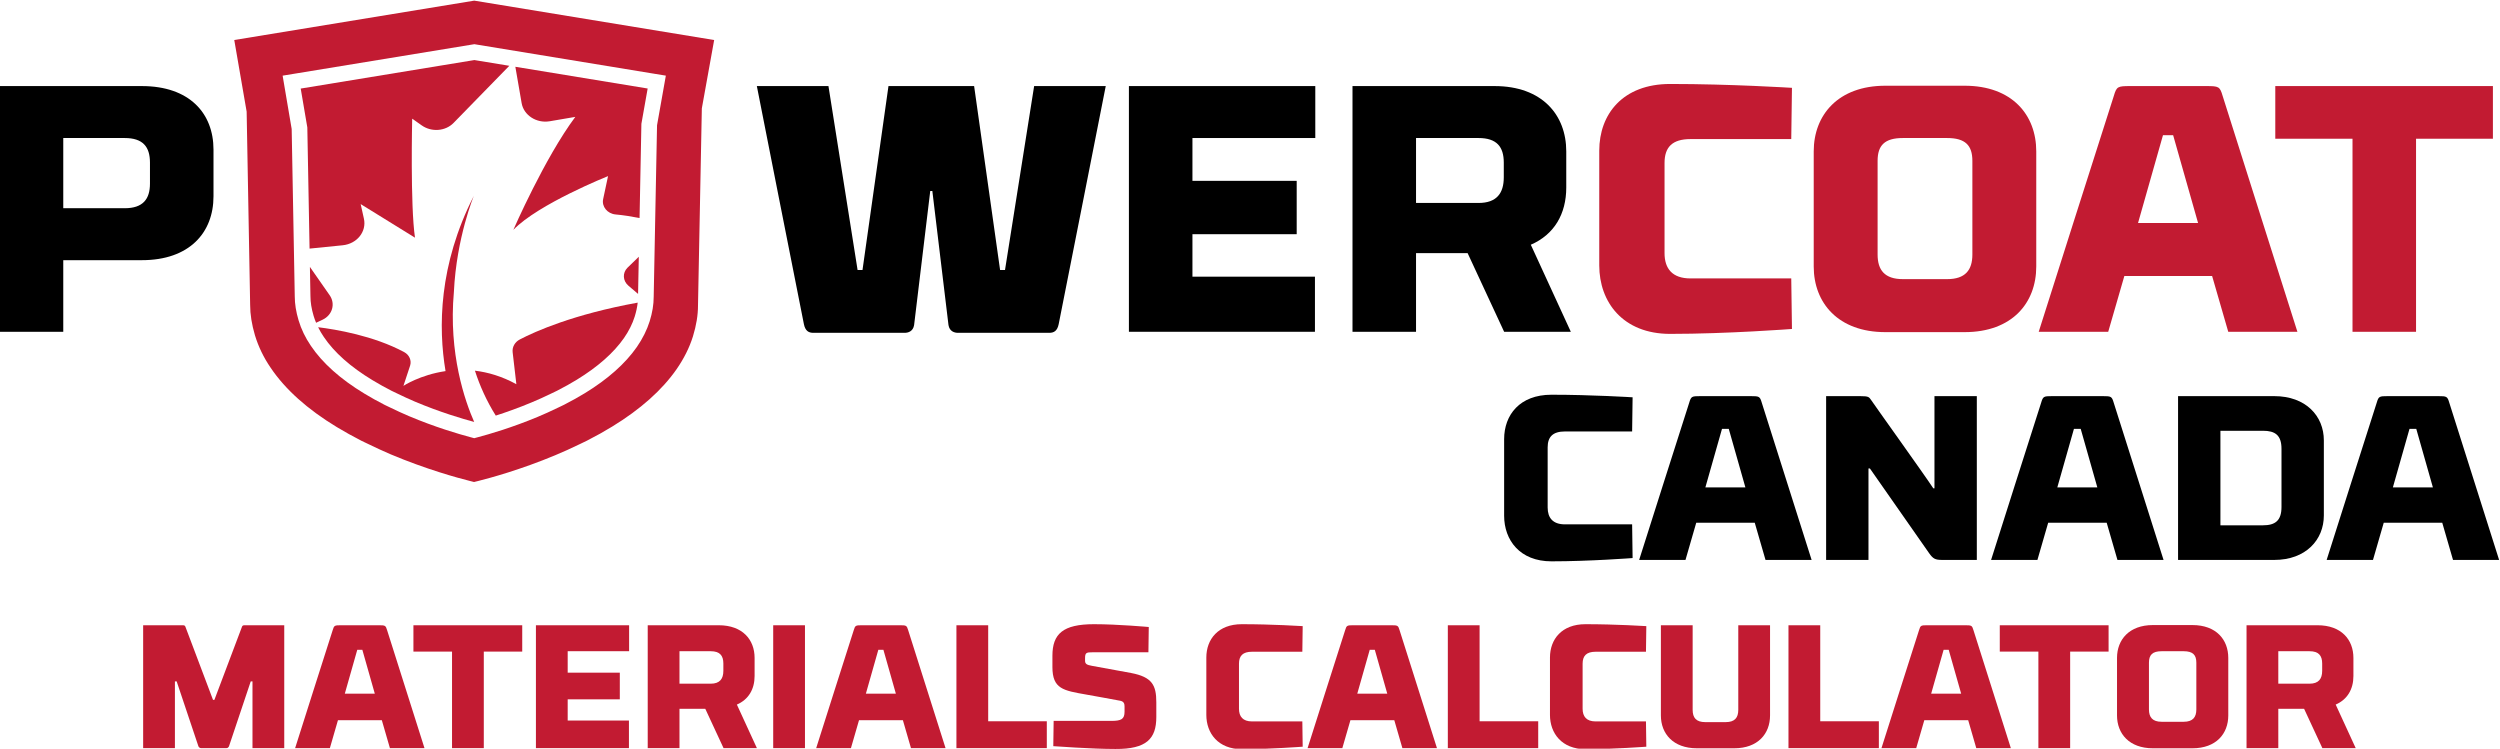
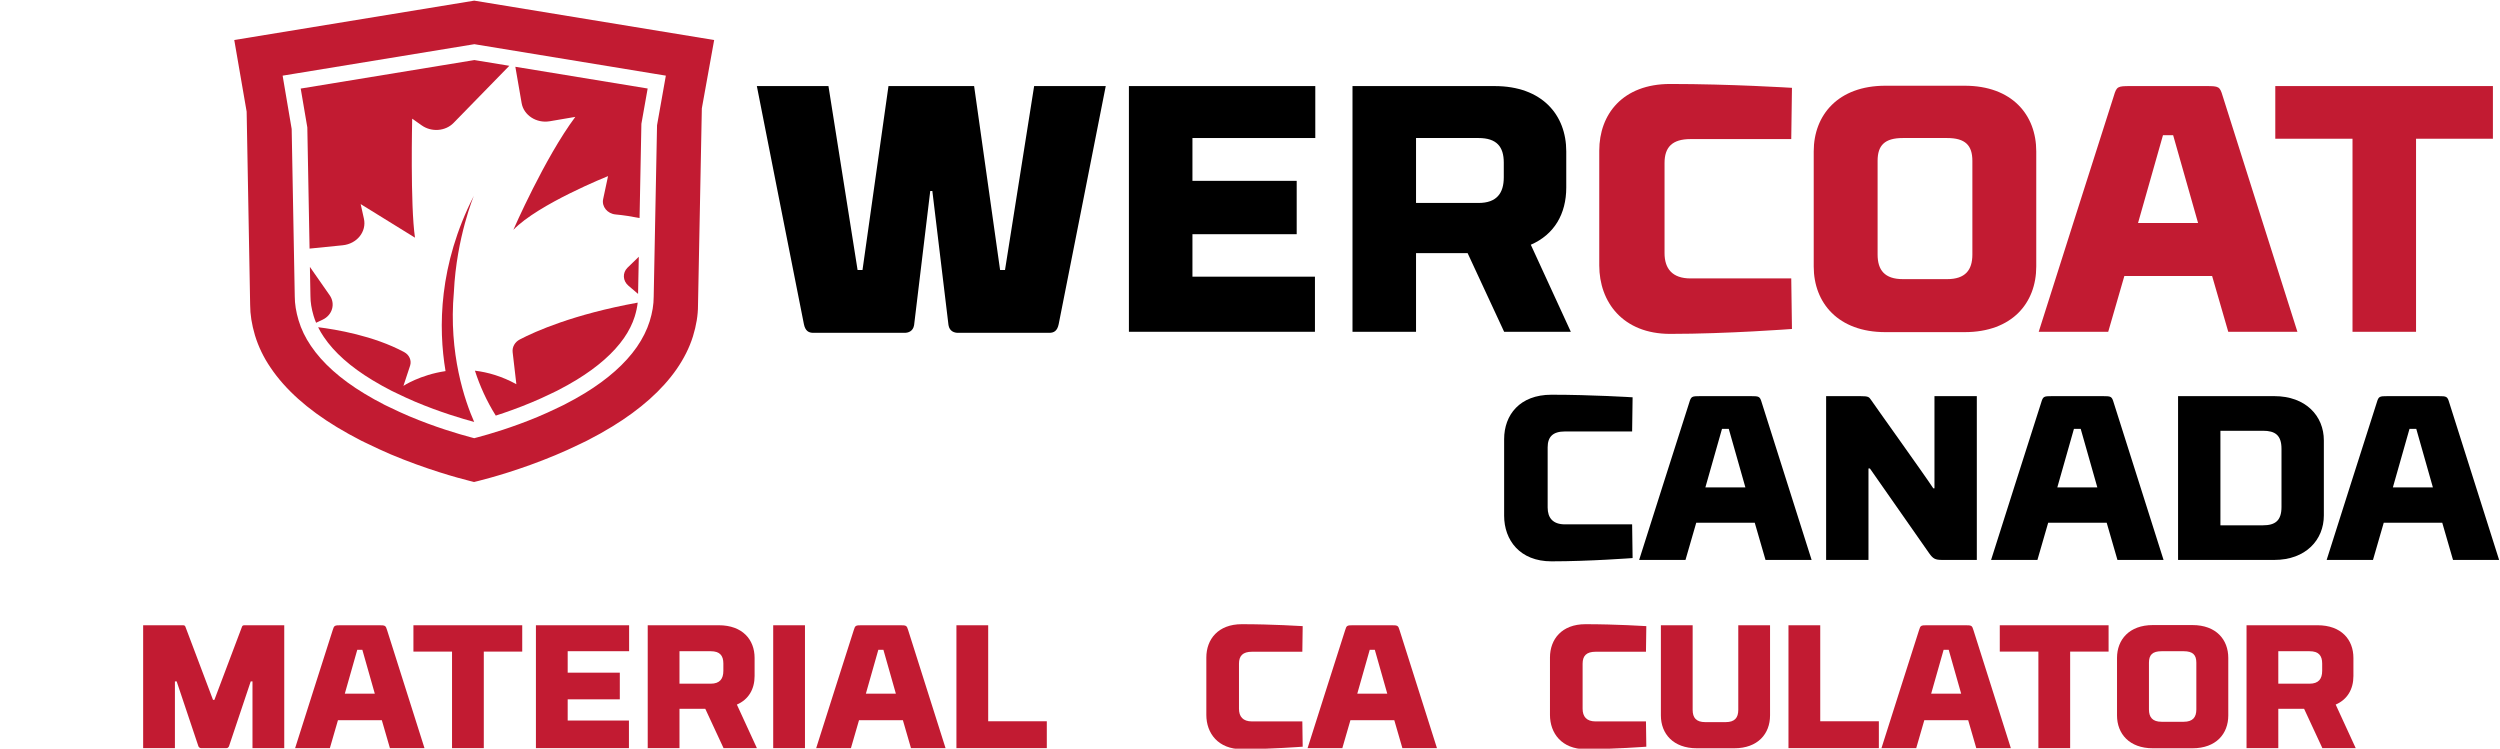
<svg xmlns="http://www.w3.org/2000/svg" xmlns:ns1="http://sodipodi.sourceforge.net/DTD/sodipodi-0.dtd" xmlns:ns2="http://www.inkscape.org/namespaces/inkscape" version="1.1" id="svg2" xml:space="preserve" width="683.582" height="204.719" viewBox="0 0 683.582 204.719" ns1:docname="PowerCALC Logo.svg" ns2:version="0.92.5 (2060ec1f9f, 2020-04-08)">
  <defs id="defs6" />
  <ns1:namedview pagecolor="#ffffff" bordercolor="#666666" borderopacity="1" objecttolerance="10" gridtolerance="10" guidetolerance="10" ns2:pageopacity="0" ns2:pageshadow="2" ns2:window-width="1108" ns2:window-height="1537" id="namedview4" showgrid="false" fit-margin-top="0" fit-margin-left="0" fit-margin-right="0" fit-margin-bottom="0" ns2:zoom="0.57196385" ns2:cx="298.17383" ns2:cy="214.48024" ns2:window-x="92" ns2:window-y="0" ns2:window-maximized="1" ns2:current-layer="g10" />
  <g id="g10" ns2:groupmode="layer" ns2:label="ink_ext_XXXXXX" transform="matrix(1.333,0,0,-1.333,-290.431,697.626)">
    <flowRoot xml:space="preserve" id="flowRoot981" style="font-weight:bold;font-size:13.333px;line-height:150%;font-family:Arial;-inkscape-font-specification:'Arial Bold';text-align:end;writing-mode:lr-tb;text-anchor:end;fill:#000000;stroke-width:1.002;stroke-linejoin:round" transform="matrix(0.75,0,0,-0.75,0,606.17)">
      <flowRegion id="flowRegion983">
        <rect id="rect985" width="213.074" height="156.254" x="-553.993" y="-630.024" />
      </flowRegion>
      <flowPara id="flowPara987" />
    </flowRoot>
    <g aria-label="P       WERCOAT CANADA" transform="scale(1,-1)" style="font-style:normal;font-variant:normal;font-weight:bold;font-stretch:normal;font-size:72px;line-height:65%;font-family:'RBNo3.1';-inkscape-font-specification:'RBNo3.1 weight=453';text-align:end;writing-mode:lr-tb;text-anchor:end;fill:#000000;stroke:none;stroke-width:2.175;stroke-linejoin:round;stroke-miterlimit:4;stroke-dasharray:none;stroke-opacity:1" id="text999">
-       <path d="m 230.855,-469.982 h 16.128 c 9.72,0 14.688,-5.616 14.688,-13.104 v -9.576 c 0,-7.488 -4.968,-13.032 -14.688,-13.032 h -29.16 v 50.4 h 13.032 z m 12.6,-10.656 h -12.6 v -14.4 h 12.6 c 3.744,0 5.184,1.8 5.184,5.04 v 4.32 c 0,3.168 -1.44,5.04 -5.184,5.04 z" style="font-size:72px;line-height:65%;text-align:end;text-anchor:end;fill:#000000;stroke:none;stroke-width:2.175;stroke-miterlimit:4;stroke-dasharray:none;stroke-opacity:1" id="path868" />
      <path d="m 424.03,-467.966 h -1.008 l -5.328,-37.728 h -17.568 l -5.328,37.728 h -1.008 l -5.976,-37.728 h -14.688 c 0,0 8.856,44.928 9.648,48.816 0.288,1.44 1.008,1.8 1.944,1.8 h 18.72 c 0.72,0 1.728,-0.288 1.944,-1.584 l 3.312,-27.504 h 0.432 l 3.312,27.504 c 0.216,1.296 1.224,1.584 1.944,1.584 h 18.72 c 0.936,0 1.656,-0.36 1.944,-1.8 0.792,-3.888 9.648,-48.816 9.648,-48.816 h -14.688 z" style="font-size:72px;line-height:65%;text-align:end;text-anchor:end;fill:#000000;stroke:none;stroke-width:2.175;stroke-miterlimit:4;stroke-dasharray:none;stroke-opacity:1" id="path870" />
      <path d="m 449.446,-455.294 h 38.16 v -11.304 h -25.128 v -8.712 h 21.384 v -10.944 h -21.384 v -8.784 h 25.2 v -10.656 h -38.232 z" style="font-size:72px;line-height:65%;text-align:end;text-anchor:end;fill:#000000;stroke:none;stroke-width:2.175;stroke-miterlimit:4;stroke-dasharray:none;stroke-opacity:1" id="path872" />
      <path d="m 508.342,-471.422 h 10.584 l 7.488,16.128 h 13.68 l -8.208,-17.856 c 4.824,-2.088 7.272,-6.336 7.272,-11.736 v -7.416 c 0,-7.488 -4.968,-13.392 -14.688,-13.392 h -29.16 v 50.4 h 13.032 z m 12.816,-10.296 h -12.816 v -13.32 h 12.816 c 3.744,0 5.184,1.8 5.184,5.04 v 3.024 c 0,3.24 -1.44,5.256 -5.184,5.256 z" style="font-size:72px;line-height:65%;text-align:end;text-anchor:end;fill:#000000;stroke:none;stroke-width:2.175;stroke-miterlimit:4;stroke-dasharray:none;stroke-opacity:1" id="path874" />
      <path d="m 585.454,-505.334 c 0,0 -12.528,-0.792 -24.984,-0.792 -9.72,0 -14.544,6.192 -14.544,13.68 v 23.544 c 0,7.488 4.824,14.04 14.544,14.04 11.736,0 24.984,-1.008 24.984,-1.008 l -0.144,-10.368 h -20.664 c -3.744,0 -5.328,-2.016 -5.328,-5.184 v -18.504 c 0,-3.24 1.584,-4.896 5.328,-4.896 h 20.664 z" style="line-height:65%;text-align:end;text-anchor:end;fill:#c21b32;fill-opacity:1" id="path876" />
      <path d="m 604.606,-455.222 h 16.272 c 9.72,0 14.688,-5.976 14.688,-13.464 v -23.616 c 0,-7.488 -4.968,-13.464 -14.688,-13.464 h -16.272 c -9.648,0 -14.688,5.976 -14.688,13.464 v 23.616 c 0,7.488 5.04,13.464 14.688,13.464 z m 3.6,-39.816 h 9.072 c 3.744,0 5.184,1.512 5.184,4.68 v 19.224 c 0,3.168 -1.44,5.04 -5.184,5.04 h -9.072 c -3.744,0 -5.184,-1.872 -5.184,-5.04 v -19.224 c 0,-3.168 1.44,-4.68 5.184,-4.68 z" style="line-height:65%;text-align:end;text-anchor:end;fill:#c21b32;fill-opacity:1" id="path878" />
      <path d="m 674.95,-455.294 h 14.184 c 0,0 -14.4,-45.36 -15.336,-48.384 -0.576,-1.944 -0.792,-2.016 -3.384,-2.016 h -15.552 c -2.592,0 -2.808,0.072 -3.384,2.016 -1.008,3.024 -15.408,48.384 -15.408,48.384 h 14.256 l 3.312,-11.448 h 18 z m -13.392,-40.32 h 2.088 l 5.112,18 h -12.312 z" style="line-height:65%;text-align:end;text-anchor:end;fill:#c21b32;fill-opacity:1" id="path880" />
      <path d="m 729.238,-505.694 h -44.64 v 10.8 h 15.84 v 39.6 h 13.032 v -39.6 h 15.768 z" style="line-height:65%;text-align:end;text-anchor:end;fill:#c21b32;fill-opacity:1" id="path882" />
      <path d="m 552.766,-441.854 c 0,0 -8.352,-0.528 -16.656,-0.528 -6.48,0 -9.696,4.128 -9.696,9.12 v 15.696 c 0,4.992 3.216,9.36 9.696,9.36 7.824,0 16.656,-0.672 16.656,-0.672 l -0.096,-6.912 h -13.776 c -2.496,0 -3.552,-1.344 -3.552,-3.456 v -12.336 c 0,-2.16 1.056,-3.264 3.552,-3.264 h 13.776 z" style="font-size:48px;line-height:65%;text-align:end;text-anchor:end;fill:#000000;stroke:none;stroke-width:2.175;stroke-miterlimit:4;stroke-dasharray:none;stroke-opacity:1" id="path884" />
      <path d="m 580.03,-408.494 h 9.456 c 0,0 -9.6,-30.24 -10.224,-32.256 -0.384,-1.296 -0.528,-1.344 -2.256,-1.344 h -10.368 c -1.728,0 -1.872,0.048 -2.256,1.344 -0.672,2.016 -10.272,32.256 -10.272,32.256 h 9.504 l 2.208,-7.632 h 12 z m -8.928,-26.88 h 1.392 l 3.408,12 h -8.208 z" style="font-size:48px;line-height:65%;text-align:end;text-anchor:end;fill:#000000;stroke:none;stroke-width:2.175;stroke-miterlimit:4;stroke-dasharray:none;stroke-opacity:1" id="path886" />
      <path d="m 623.374,-442.094 h -8.688 v 18.912 h -0.24 c -1.584,-2.448 -12.384,-17.52 -12.672,-18 -0.528,-0.72 -0.48,-0.912 -2.352,-0.912 h -6.96 v 33.6 h 8.688 v -18.768 h 0.288 l 12.144,17.376 c 0.816,1.152 1.248,1.392 2.688,1.392 h 7.104 z" style="font-size:48px;line-height:65%;text-align:end;text-anchor:end;fill:#000000;stroke:none;stroke-width:2.175;stroke-miterlimit:4;stroke-dasharray:none;stroke-opacity:1" id="path888" />
      <path d="m 652.222,-408.494 h 9.456 c 0,0 -9.6,-30.24 -10.224,-32.256 -0.384,-1.296 -0.528,-1.344 -2.256,-1.344 h -10.368 c -1.728,0 -1.872,0.048 -2.256,1.344 -0.672,2.016 -10.272,32.256 -10.272,32.256 h 9.504 l 2.208,-7.632 h 12 z m -8.928,-26.88 h 1.392 l 3.408,12 h -8.208 z" style="font-size:48px;line-height:65%;text-align:end;text-anchor:end;fill:#000000;stroke:none;stroke-width:2.175;stroke-miterlimit:4;stroke-dasharray:none;stroke-opacity:1" id="path890" />
      <path d="m 664.654,-408.494 h 19.728 c 6.48,0 10.176,-4.128 10.176,-9.12 v -15.408 c 0,-4.992 -3.696,-9.072 -10.176,-9.072 h -19.728 z m 21.216,-10.848 c 0,2.784 -1.296,3.744 -3.792,3.744 h -8.736 v -19.392 h 8.736 c 2.496,0 3.792,0.912 3.792,3.696 z" style="font-size:48px;line-height:65%;text-align:end;text-anchor:end;fill:#000000;stroke:none;stroke-width:2.175;stroke-miterlimit:4;stroke-dasharray:none;stroke-opacity:1" id="path892" />
      <path d="m 721.054,-408.494 h 9.456 c 0,0 -9.6,-30.24 -10.224,-32.256 -0.384,-1.296 -0.528,-1.344 -2.256,-1.344 h -10.368 c -1.728,0 -1.872,0.048 -2.256,1.344 -0.672,2.016 -10.272,32.256 -10.272,32.256 h 9.504 l 2.208,-7.632 h 12 z m -8.928,-26.88 h 1.392 l 3.408,12 h -8.208 z" style="font-size:48px;line-height:65%;text-align:end;text-anchor:end;fill:#000000;stroke:none;stroke-width:2.175;stroke-miterlimit:4;stroke-dasharray:none;stroke-opacity:1" id="path894" />
    </g>
    <g id="g1159" transform="translate(206.912,160.334)">
      <path ns2:connector-curvature="0" id="path1145" style="fill:#c21b32;fill-opacity:1;fill-rule:nonzero;stroke:none;stroke-width:0.1" d="m 147.017,344.507 -1.276,-7.186 -0.686,-35.164 c 0,-1.612 -0.27,-3.263 -0.827,-5.047 -0.555,-1.778 -1.438,-3.547 -2.633,-5.277 -2.372,-3.407 -5.95,-6.584 -10.637,-9.455 -1.291,-0.79 -2.718,-1.584 -4.273,-2.381 -0.206,-0.104 -0.407,-0.198 -0.588,-0.285 l -0.604,-0.289 c -1.573,-0.761 -2.96,-1.39 -4.236,-1.918 -5.242,-2.191 -9.924,-3.551 -12.248,-4.165 l -0.772,-0.208 -0.769,0.208 c -2.425,0.646 -7.287,2.068 -12.635,4.33 -1.354,0.581 -2.592,1.148 -3.737,1.711 l -0.94,0.447 -0.318,0.155 c -1.395,0.711 -2.747,1.463 -4.132,2.302 -4.902,2.964 -8.6,6.27 -10.975,9.803 -1.128,1.652 -1.978,3.41 -2.519,5.226 -0.525,1.763 -0.782,3.382 -0.782,4.894 l -0.633,34.352 -1.352,7.964 -0.504,2.976 2.976,0.488 35.867,5.886 0.488,0.081 0.485,-0.081 35.79,-5.88 3.002,-0.491 z m -38.774,18.378 -49.223,-8.076 2.539,-14.696 0.719,-39.628 c 0,-1.961 0.326,-4.004 0.983,-6.238 0.705,-2.326 1.783,-4.565 3.205,-6.638 2.981,-4.447 7.566,-8.556 13.623,-12.219 1.653,-0.991 3.278,-1.899 5.045,-2.803 0.509,-0.25 0.995,-0.479 1.462,-0.697 1.377,-0.675 2.845,-1.346 4.5,-2.066 7.294,-3.071 13.728,-4.833 16.161,-5.441 l 0.944,-0.24 0.948,0.234 c 2.347,0.592 8.572,2.275 15.687,5.251 1.569,0.647 3.235,1.404 5.127,2.319 0.206,0.106 0.418,0.199 0.624,0.301 0.237,0.112 0.48,0.222 0.773,0.373 1.895,0.964 3.642,1.944 5.191,2.898 5.786,3.534 10.227,7.491 13.195,11.759 1.505,2.169 2.636,4.425 3.356,6.723 0.699,2.273 1.041,4.373 1.041,6.358 l 0.787,40.423 2.527,14.023 -49.216,8.08" />
      <path ns2:connector-curvature="0" id="path1147" style="fill:#c21b32;fill-opacity:1;fill-rule:nonzero;stroke:none;stroke-width:0.1" d="m 85.611,318.171 -0.666,2.983 11.146,-6.89 c -0.985,6.627 -0.575,24.408 -0.575,24.408 l 1.971,-1.386 c 2.008,-1.413 4.849,-1.191 6.509,0.509 l 11.443,11.725 -7.166,1.177 -35.623,-5.848 1.355,-7.971 0.46,-24.856 6.793,0.683 c 2.943,0.296 4.947,2.812 4.354,5.466" />
      <path ns2:connector-curvature="0" id="path1149" style="fill:#c21b32;fill-opacity:1;fill-rule:nonzero;stroke:none;stroke-width:0.1" d="m 104.072,303.17 c 0.54,11.167 4.1,19.689 4.1,19.689 -7.244,-14.197 -7.309,-27.076 -5.815,-35.966 -5.208,-0.761 -8.637,-3.026 -8.637,-3.026 l 1.362,4.125 c 0.351,1.061 -0.142,2.223 -1.202,2.795 -6.271,3.378 -14.092,4.669 -17.66,5.107 0.335,-0.678 0.723,-1.342 1.165,-1.988 2.127,-3.166 5.487,-6.154 9.982,-8.87 1.322,-0.797 2.606,-1.513 3.933,-2.189 l 0.253,-0.121 c 0.287,-0.14 0.594,-0.286 0.909,-0.435 1.149,-0.564 2.338,-1.11 3.642,-1.669 5.104,-2.156 9.764,-3.526 12.127,-4.158 -1.848,4.187 -5.308,13.986 -4.159,26.706" />
      <path ns2:connector-curvature="0" id="path1151" style="fill:#c21b32;fill-opacity:1;fill-rule:nonzero;stroke:none;stroke-width:0.1" d="m 123.717,338.141 5.261,0.899 c -6.294,-8.433 -12.714,-23.174 -12.714,-23.174 5.102,5.303 19.427,11.026 19.427,11.026 l -1.007,-4.73 c -0.322,-1.516 0.867,-2.986 2.563,-3.138 1.571,-0.14 3.275,-0.413 4.907,-0.731 l 0.377,19.325 1.285,7.241 -27.14,4.458 1.29,-7.458 c 0.43,-2.487 3.047,-4.179 5.751,-3.718" />
      <path ns2:connector-curvature="0" id="path1153" style="fill:#c21b32;fill-opacity:1;fill-rule:nonzero;stroke:none;stroke-width:0.1" d="m 139.865,304.419 1.986,-1.692 0.149,7.623 c -0.87,-0.817 -1.667,-1.597 -2.329,-2.258 -1.052,-1.049 -0.964,-2.687 0.194,-3.673" />
      <path ns2:connector-curvature="0" id="path1155" style="fill:#c21b32;fill-opacity:1;fill-rule:nonzero;stroke:none;stroke-width:0.1" d="m 78.585,302.459 -4.05,5.804 0.111,-5.996 c 0,-1.255 0.212,-2.573 0.646,-4.033 0.143,-0.48 0.316,-0.954 0.511,-1.424 l 1.341,0.632 c 2.004,0.945 2.668,3.259 1.441,5.017" />
      <path ns2:connector-curvature="0" id="path1157" style="fill:#c21b32;fill-opacity:1;fill-rule:nonzero;stroke:none;stroke-width:0.1" d="m 116.122,290.765 0.763,-6.559 c -2.967,1.629 -5.842,2.456 -8.499,2.773 1.006,-3.116 2.397,-6.221 4.276,-9.214 2.125,0.684 4.662,1.581 7.355,2.71 1.226,0.505 2.558,1.108 4.074,1.843 0.203,0.102 0.417,0.2 0.63,0.302 0.18,0.084 0.351,0.166 0.527,0.254 1.454,0.744 2.811,1.502 4.031,2.249 4.306,2.635 7.56,5.51 9.679,8.549 1.003,1.45 1.742,2.933 2.199,4.397 0.316,1.011 0.518,1.958 0.615,2.87 -13.193,-2.4 -21.017,-5.902 -24.19,-7.561 -1.011,-0.529 -1.584,-1.547 -1.46,-2.613" />
    </g>
    <g aria-label="MATERIALS CALCULATOR" transform="scale(1,-1)" style="font-style:normal;font-variant:normal;font-weight:bold;font-stretch:normal;font-size:36px;line-height:70%;font-family:'RBNo3.1';-inkscape-font-specification:'RBNo3.1 weight=453';text-align:end;writing-mode:lr-tb;text-anchor:end;fill:#c21b32;fill-opacity:1;stroke:none;stroke-width:2.175;stroke-linejoin:round;stroke-miterlimit:4;stroke-dasharray:none;stroke-opacity:1" id="text852">
      <path d="m 261.857,-379.796 h -0.288 l -5.652,-14.976 c 0,0 -0.072,-0.324 -0.432,-0.324 h -8.244 v 25.2 h 6.516 v -13.68 h 0.36 l 4.428,13.212 c 0,0 0.108,0.468 0.576,0.468 h 5.22 c 0.432,0 0.54,-0.468 0.54,-0.468 l 4.428,-13.212 h 0.36 v 13.68 h 6.516 v -25.2 h -8.244 c -0.36,0 -0.432,0.324 -0.432,0.324 z" style="fill:#c21b32;fill-opacity:1;stroke-width:2.175" id="path854" />
      <path d="m 297.857,-369.896 h 7.092 c 0,0 -7.2,-22.68 -7.668,-24.192 -0.288,-0.972 -0.396,-1.008 -1.692,-1.008 h -7.776 c -1.296,0 -1.404,0.036 -1.692,1.008 -0.504,1.512 -7.704,24.192 -7.704,24.192 h 7.128 l 1.656,-5.724 h 9 z m -6.696,-20.16 h 1.044 l 2.556,9 h -6.156 z" style="fill:#c21b32;fill-opacity:1;stroke-width:2.175" id="path856" />
      <path d="m 325.001,-395.096 h -22.32 v 5.4 h 7.92 v 19.8 h 6.516 v -19.8 h 7.884 z" style="fill:#c21b32;fill-opacity:1;stroke-width:2.175" id="path858" />
      <path d="m 327.809,-369.896 h 19.08 v -5.652 h -12.564 v -4.356 h 10.692 v -5.472 h -10.692 v -4.392 h 12.6 v -5.328 h -19.116 z" style="fill:#c21b32;fill-opacity:1;stroke-width:2.175" id="path860" />
      <path d="m 357.257,-377.96 h 5.292 l 3.744,8.064 h 6.84 l -4.104,-8.928 c 2.412,-1.044 3.636,-3.168 3.636,-5.868 v -3.708 c 0,-3.744 -2.484,-6.696 -7.344,-6.696 h -14.58 v 25.2 h 6.516 z m 6.408,-5.148 h -6.408 v -6.66 h 6.408 c 1.872,0 2.592,0.9 2.592,2.52 v 1.512 c 0,1.62 -0.72,2.628 -2.592,2.628 z" style="fill:#c21b32;fill-opacity:1;stroke-width:2.175" id="path862" />
      <path d="m 382.997,-395.096 h -6.516 v 25.2 h 6.516 z" style="fill:#c21b32;fill-opacity:1;stroke-width:2.175" id="path864" />
      <path d="m 404.741,-369.896 h 7.092 c 0,0 -7.2,-22.68 -7.668,-24.192 -0.288,-0.972 -0.396,-1.008 -1.692,-1.008 h -7.776 c -1.296,0 -1.404,0.036 -1.692,1.008 -0.504,1.512 -7.704,24.192 -7.704,24.192 h 7.128 l 1.656,-5.724 h 9 z m -6.696,-20.16 h 1.044 l 2.556,9 h -6.156 z" style="fill:#c21b32;fill-opacity:1;stroke-width:2.175" id="path866" />
      <path d="m 414.065,-369.896 h 18.54 v -5.508 h -12.024 v -19.692 h -6.516 z" style="fill:#c21b32;fill-opacity:1;stroke-width:2.175" id="path869" />
-       <path d="m 453.52,-394.736 c 0,0 -6.372,-0.576 -11.232,-0.576 -6.372,0 -8.532,1.98 -8.532,6.48 v 2.304 c 0,4.5 2.232,4.824 6.948,5.652 0.576,0.108 6.048,1.08 6.912,1.26 0.828,0.144 0.936,0.648 0.936,1.188 v 1.08 c 0,1.512 -0.684,1.872 -2.7,1.872 h -11.844 l -0.072,5.184 c 0,0 7.884,0.576 12.744,0.576 6.372,0.036 8.388,-2.088 8.388,-6.552 v -3.024 c 0,-3.528 -0.864,-5.184 -5.184,-6.012 -0.828,-0.144 -8.064,-1.476 -8.064,-1.476 -0.972,-0.18 -1.368,-0.36 -1.368,-1.044 v -0.468 c 0,-1.188 0.252,-1.26 1.584,-1.26 h 11.412 z" style="fill:#c21b32;fill-opacity:1;stroke-width:2.175" id="path871" />
      <path d="m 485.092,-394.916 c 0,0 -6.264,-0.396 -12.492,-0.396 -4.86,0 -7.272,3.096 -7.272,6.84 v 11.772 c 0,3.744 2.412,7.02 7.272,7.02 5.868,0 12.492,-0.504 12.492,-0.504 l -0.072,-5.184 h -10.332 c -1.872,0 -2.664,-1.008 -2.664,-2.592 v -9.252 c 0,-1.62 0.792,-2.448 2.664,-2.448 h 10.332 z" style="fill:#c21b32;fill-opacity:1;stroke-width:2.175" id="path873" />
      <path d="m 505.54,-369.896 h 7.092 c 0,0 -7.2,-22.68 -7.668,-24.192 -0.288,-0.972 -0.396,-1.008 -1.692,-1.008 h -7.776 c -1.296,0 -1.404,0.036 -1.692,1.008 -0.504,1.512 -7.704,24.192 -7.704,24.192 h 7.128 l 1.656,-5.724 h 9 z m -6.696,-20.16 h 1.044 l 2.556,9 h -6.156 z" style="fill:#c21b32;fill-opacity:1;stroke-width:2.175" id="path875" />
-       <path d="m 514.864,-369.896 h 18.54 v -5.508 h -12.024 v -19.692 h -6.516 z" style="fill:#c21b32;fill-opacity:1;stroke-width:2.175" id="path877" />
      <path d="m 555.58,-394.916 c 0,0 -6.264,-0.396 -12.492,-0.396 -4.86,0 -7.272,3.096 -7.272,6.84 v 11.772 c 0,3.744 2.412,7.02 7.272,7.02 5.868,0 12.492,-0.504 12.492,-0.504 l -0.072,-5.184 h -10.332 c -1.872,0 -2.664,-1.008 -2.664,-2.592 v -9.252 c 0,-1.62 0.792,-2.448 2.664,-2.448 h 10.332 z" style="fill:#c21b32;fill-opacity:1;stroke-width:2.175" id="path879" />
      <path d="m 565.084,-377.744 v -17.352 h -6.516 v 18.504 c 0,3.744 2.52,6.732 7.38,6.732 h 7.668 c 4.86,0 7.344,-2.988 7.344,-6.732 v -18.504 h -6.516 v 17.352 c 0,1.62 -0.72,2.52 -2.592,2.52 h -4.176 c -1.872,0 -2.592,-0.9 -2.592,-2.52 z" style="fill:#c21b32;fill-opacity:1;stroke-width:2.175" id="path881" />
      <path d="m 584.74,-369.896 h 18.54 v -5.508 h -12.024 v -19.692 h -6.516 z" style="fill:#c21b32;fill-opacity:1;stroke-width:2.175" id="path883" />
      <path d="m 623.26,-369.896 h 7.092 c 0,0 -7.2,-22.68 -7.668,-24.192 -0.288,-0.972 -0.396,-1.008 -1.692,-1.008 h -7.776 c -1.296,0 -1.404,0.036 -1.692,1.008 -0.504,1.512 -7.704,24.192 -7.704,24.192 h 7.128 l 1.656,-5.724 h 9 z m -6.696,-20.16 h 1.044 l 2.556,9 h -6.156 z" style="fill:#c21b32;fill-opacity:1;stroke-width:2.175" id="path885" />
      <path d="m 650.404,-395.096 h -22.32 v 5.4 h 7.92 v 19.8 h 6.516 v -19.8 h 7.884 z" style="fill:#c21b32;fill-opacity:1;stroke-width:2.175" id="path887" />
      <path d="m 659.476,-369.86 h 8.136 c 4.86,0 7.344,-2.988 7.344,-6.732 v -11.808 c 0,-3.744 -2.484,-6.732 -7.344,-6.732 h -8.136 c -4.824,0 -7.344,2.988 -7.344,6.732 v 11.808 c 0,3.744 2.52,6.732 7.344,6.732 z m 1.8,-19.908 h 4.536 c 1.872,0 2.592,0.756 2.592,2.34 v 9.612 c 0,1.584 -0.72,2.52 -2.592,2.52 h -4.536 c -1.872,0 -2.592,-0.936 -2.592,-2.52 v -9.612 c 0,-1.584 0.72,-2.34 2.592,-2.34 z" style="fill:#c21b32;fill-opacity:1;stroke-width:2.175" id="path889" />
      <path d="m 685.216,-377.96 h 5.292 l 3.744,8.064 h 6.84 l -4.104,-8.928 c 2.412,-1.044 3.636,-3.168 3.636,-5.868 v -3.708 c 0,-3.744 -2.484,-6.696 -7.344,-6.696 h -14.58 v 25.2 h 6.516 z m 6.408,-5.148 h -6.408 v -6.66 h 6.408 c 1.872,0 2.592,0.9 2.592,2.52 v 1.512 c 0,1.62 -0.72,2.628 -2.592,2.628 z" style="fill:#c21b32;fill-opacity:1;stroke-width:2.175" id="path891" />
    </g>
  </g>
</svg>